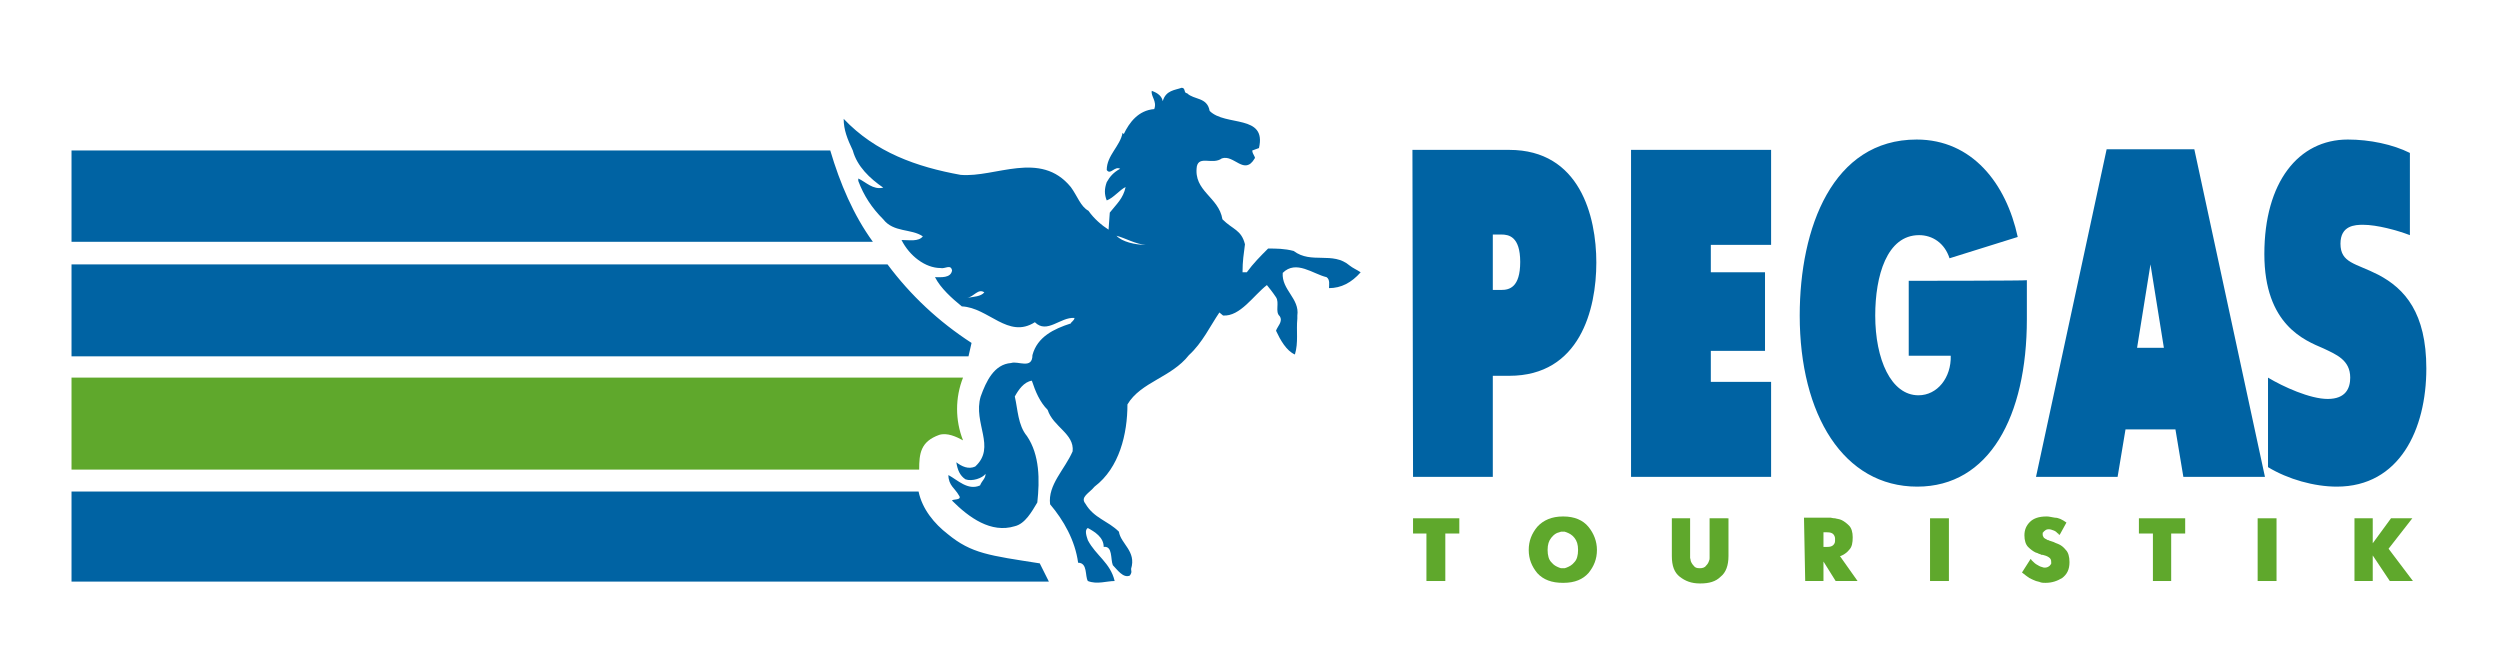
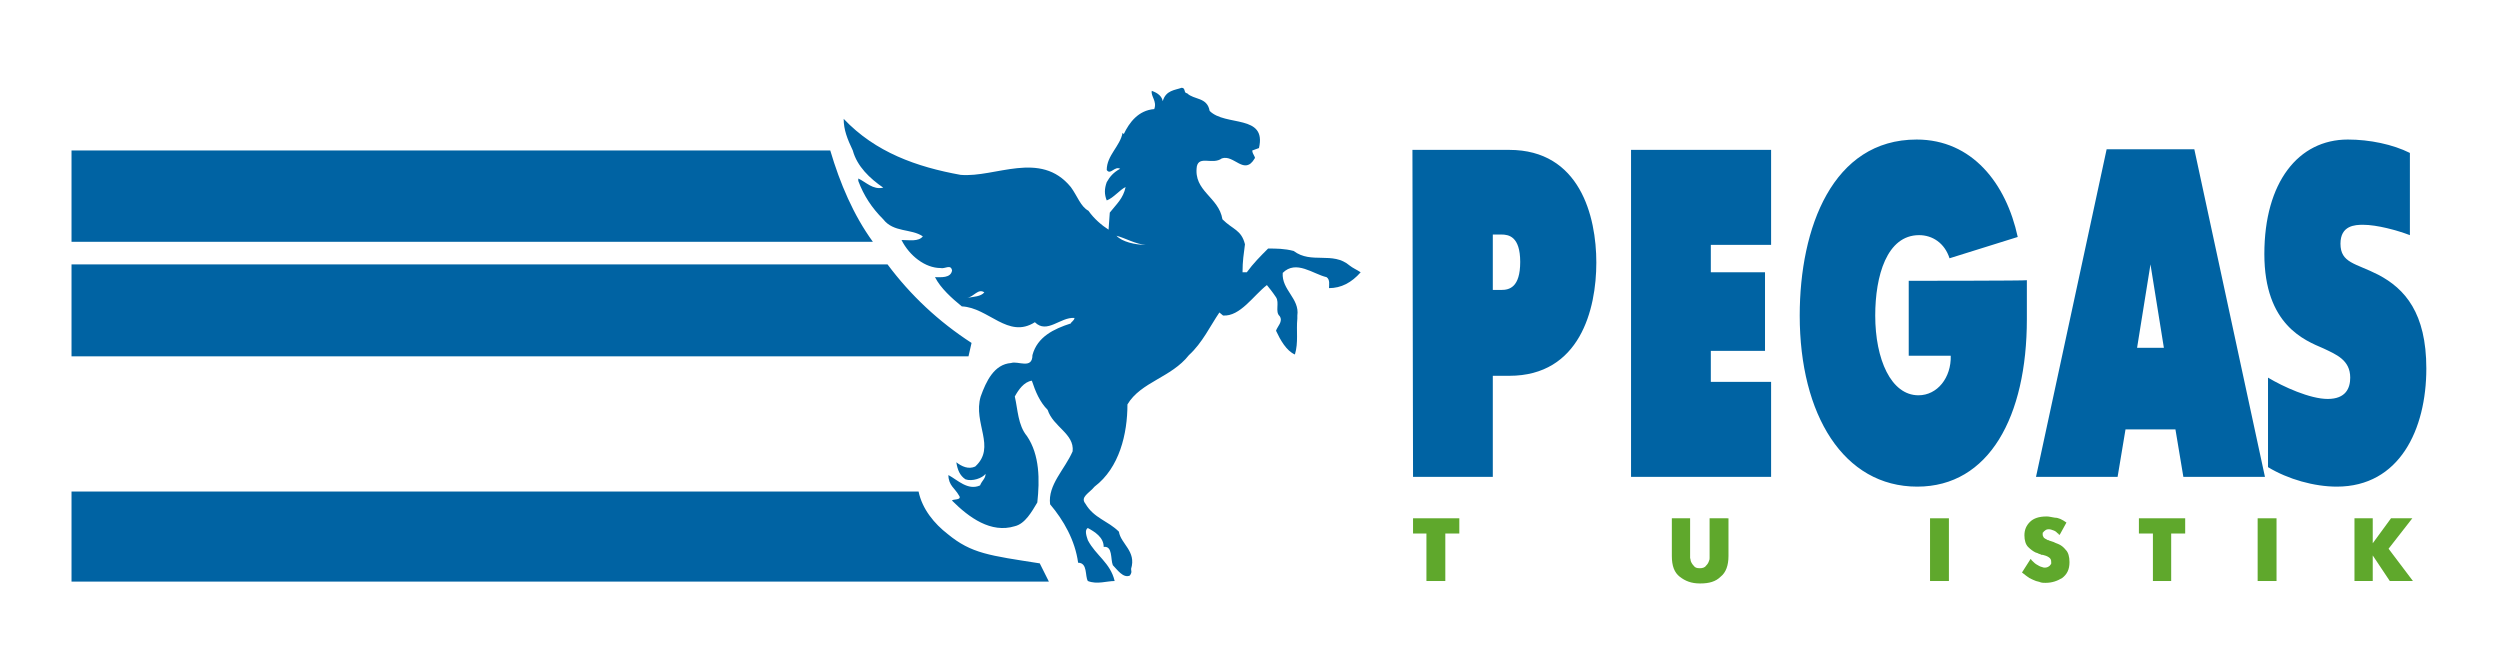
<svg xmlns="http://www.w3.org/2000/svg" width="769" height="206" viewBox="0 0 769 206" fill="none">
  <path fill-rule="evenodd" clip-rule="evenodd" d="M724.236 178.719H729.482H729.855V170.853L735.101 178.719H741.844H742.22L734.726 168.792L742.03 159.426H735.663H735.474L729.855 167.106V159.426H724.425H724.236V178.719Z" fill="#5FA82C" />
  <path fill-rule="evenodd" clip-rule="evenodd" d="M694.453 178.719H699.886H700.261V159.426H694.829H694.453V178.719Z" fill="#5FA82C" />
  <path fill-rule="evenodd" clip-rule="evenodd" d="M662.236 178.719H667.669H667.855V164.11H672.164V159.426H658.303H657.928V164.11H662.236V178.719Z" fill="#5FA82C" />
  <path fill-rule="evenodd" clip-rule="evenodd" d="M635.638 160.739C634.328 159.802 633.202 159.24 632.078 159.24C630.954 159.053 630.206 158.864 629.644 158.864L629.455 158.867C627.207 158.867 625.522 159.429 624.398 160.553C623.274 161.676 622.712 162.987 622.712 164.672C622.712 166.172 623.088 167.482 623.836 168.233C624.587 168.981 625.335 169.543 626.086 169.916C626.459 170.105 626.835 170.105 627.021 170.291C627.396 170.48 627.772 170.48 627.958 170.667H628.145H628.334C629.082 170.853 629.644 171.039 630.206 171.415C630.768 171.79 630.954 172.163 630.954 172.914C630.954 173.1 630.954 173.1 630.954 173.29C630.954 173.476 630.954 173.476 630.768 173.662C630.579 173.849 630.579 174.038 630.206 174.224C630.017 174.413 629.455 174.6 629.082 174.6H628.896C628.707 174.6 628.707 174.6 628.707 174.6C627.958 174.413 627.396 174.227 626.834 173.851C626.086 173.476 625.711 173.103 625.149 172.539C624.96 172.352 624.96 172.352 624.96 172.352C624.773 172.166 624.773 172.166 624.773 171.977H624.587L621.964 176.099C622.901 176.847 623.649 177.409 624.211 177.785C624.96 178.157 625.711 178.533 626.273 178.719C626.835 178.908 627.207 178.908 627.583 179.095C628.145 179.281 628.52 179.281 629.082 179.281H629.268C631.143 179.281 632.829 178.719 634.328 177.785C635.825 176.658 636.576 175.162 636.576 172.914C636.576 171.228 636.2 169.916 635.449 169.167C634.701 168.23 633.953 167.668 633.015 167.295C632.453 167.106 632.078 166.92 631.705 166.733C631.33 166.544 630.954 166.544 630.579 166.358C630.392 166.358 630.206 166.169 630.206 166.169C630.017 166.169 629.83 166.169 629.644 165.982C629.268 165.796 628.893 165.607 628.707 165.42C628.517 165.045 628.331 164.859 628.331 164.483C628.331 164.297 628.331 164.297 628.331 164.11C628.331 163.921 628.331 163.735 628.52 163.735C628.707 163.359 628.893 163.359 629.082 163.173C629.268 162.984 629.644 162.797 630.206 162.797C630.768 162.797 631.143 162.987 631.705 163.173C632.267 163.359 632.643 163.735 633.015 164.11C633.204 164.11 633.204 164.297 633.204 164.297C633.391 164.483 633.391 164.483 633.391 164.483L633.577 164.486L635.638 160.739Z" fill="#5FA82C" />
  <path fill-rule="evenodd" clip-rule="evenodd" d="M593.68 178.719H599.112H599.485V159.426H594.052H593.68V178.719Z" fill="#5FA82C" />
-   <path fill-rule="evenodd" clip-rule="evenodd" d="M555.28 178.719H560.712H560.899V172.725L564.646 178.719H571.202H571.388L565.956 171.039C565.956 171.039 565.956 171.039 566.145 171.039C567.082 170.667 568.017 170.105 568.768 169.167C569.703 168.23 569.892 166.92 569.892 165.234C569.892 163.735 569.516 162.425 568.768 161.676C568.017 160.925 567.269 160.363 566.521 159.991C565.77 159.615 565.021 159.615 564.459 159.426C563.711 159.426 563.336 159.24 563.149 159.24H555.094H554.907L555.28 178.719ZM560.899 168.233V163.735H562.023C562.96 163.735 563.522 163.924 563.898 164.297C564.27 164.672 564.459 165.234 564.459 165.61V165.796V165.985V166.171V166.361C564.459 166.923 564.27 167.295 563.898 167.671C563.522 168.046 562.96 168.233 562.023 168.233H560.899Z" fill="#5FA82C" />
  <path fill-rule="evenodd" clip-rule="evenodd" d="M514.445 159.426H514.259V171.039C514.259 174.038 515.007 176.099 516.696 177.409C518.381 178.719 520.253 179.47 522.876 179.47H523.063C525.686 179.47 527.747 178.908 529.243 177.409C530.929 176.099 531.68 173.851 531.68 171.042V159.429L526.248 159.426H525.872V170.853C525.872 171.042 525.872 171.228 525.872 171.604C525.872 171.977 525.872 172.166 525.686 172.538C525.497 173.1 525.31 173.476 524.748 174.038C524.373 174.6 523.625 174.786 522.876 174.786C521.939 174.786 521.377 174.6 521.001 174.038C520.626 173.662 520.253 173.1 520.064 172.538C520.064 172.166 519.878 171.79 519.878 171.604C519.878 171.228 519.878 171.039 519.878 170.853V159.426H514.445Z" fill="#5FA82C" />
-   <path fill-rule="evenodd" clip-rule="evenodd" d="M480.729 179.281H480.918C484.476 179.281 486.912 178.157 488.598 176.285C490.284 174.227 491.218 171.977 491.218 169.167C491.218 166.547 490.284 164.11 488.598 162.049C486.912 159.991 484.289 158.867 480.918 158.867H480.729C477.357 158.867 474.734 159.991 472.862 162.049C471.177 164.11 470.239 166.358 470.239 169.167C470.239 171.977 471.177 174.227 472.862 176.285C474.734 178.346 477.357 179.281 480.729 179.281ZM480.729 174.786C480.542 174.786 480.356 174.786 480.167 174.786C479.981 174.786 479.794 174.6 479.605 174.6C478.668 174.224 477.919 173.851 477.171 172.914C476.42 172.166 476.045 170.853 476.045 169.167C476.045 167.482 476.42 166.358 477.171 165.42C477.919 164.483 478.668 163.921 479.605 163.735C479.794 163.735 479.981 163.548 480.167 163.548C480.356 163.548 480.542 163.548 480.729 163.548C480.918 163.548 481.104 163.548 481.291 163.548C481.48 163.548 481.666 163.735 481.853 163.735C482.79 164.11 483.538 164.483 484.289 165.42C485.038 166.358 485.413 167.482 485.413 169.167C485.413 170.853 485.038 172.163 484.289 172.914C483.541 173.851 482.79 174.224 481.853 174.6C481.666 174.6 481.48 174.786 481.291 174.786C481.104 174.786 480.918 174.786 480.729 174.786Z" fill="#5FA82C" />
  <path fill-rule="evenodd" clip-rule="evenodd" d="M438.771 178.719H444.204H444.579V164.11H448.888V159.426H434.838H434.651V164.11H438.771V178.719Z" fill="#5FA82C" />
-   <path fill-rule="evenodd" clip-rule="evenodd" d="M296.225 116.158C293.791 122.339 293.791 129.271 296.225 135.452C294.167 134.328 291.357 133.018 288.921 133.766C283.115 135.827 282.74 139.574 282.74 144.442H22V116.158H296.225Z" fill="#5FA82C" />
  <path fill-rule="evenodd" clip-rule="evenodd" d="M352.42 75.325C349.235 75.325 345.115 74.387 343.43 72.515C346.239 73.266 349.424 75.138 352.42 75.325ZM302.782 89.936C301.658 91.246 299.597 91.246 297.538 91.622C299.597 91.246 300.91 88.623 302.782 89.936ZM365.157 28.686C364.033 28.686 364.782 27 363.471 27C361.41 27.748 358.601 27.748 357.666 31.119C357.291 29.061 355.229 28.31 354.292 27.935C353.919 29.62 355.978 31.119 355.043 33.556C350.172 33.932 347.363 37.676 345.677 41.236L345.302 40.861C344.554 44.983 340.431 47.792 340.431 52.288C341.555 53.973 342.868 50.977 344.554 51.912C342.492 53.036 341.369 54.349 340.431 56.034C339.683 58.093 339.683 59.781 340.431 61.653C342.492 60.905 344.554 58.282 346.239 57.534C345.491 61.091 343.43 62.777 341.369 65.4L340.993 70.643C338.935 69.333 336.498 67.272 334.812 64.838C332.378 63.525 331.441 60.343 329.38 57.534C320.014 46.107 306.153 54.721 295.477 53.787C281.989 51.35 269.252 46.855 259.513 36.552C259.513 39.926 260.637 42.736 262.323 46.293C263.633 51.164 267.566 54.91 271.688 57.72C268.503 58.468 266.442 56.034 264.008 54.91V55.659C265.694 60.154 268.128 63.901 271.688 67.458C274.873 71.581 280.303 70.268 283.864 72.704C282.551 74.39 279.741 73.828 277.307 73.828C279.744 78.699 284.612 82.445 289.296 82.445C290.606 82.818 292.481 81.133 292.854 83.194C292.481 85.628 289.296 85.252 287.611 85.252C289.296 88.626 292.854 91.808 295.853 94.245C304.095 94.618 310.086 104.359 318.328 99.113C322.075 102.86 326.197 97.43 330.506 97.803C330.506 98.551 329.38 99.113 329.38 99.488C324.136 101.174 319.079 103.611 317.58 109.229C317.58 113.725 313.085 110.915 311.024 111.663C305.78 112.039 303.344 117.285 301.658 121.966C299.224 130.208 306.529 137.513 299.972 143.507C297.914 144.442 295.853 143.507 294.167 142.194C294.54 144.631 295.291 146.316 296.976 147.44C299.038 148.188 302.22 147.065 303.157 145.755C303.157 147.254 302.033 147.816 301.471 149.312C297.725 150.998 294.54 147.627 291.73 146.127C291.73 149.312 293.791 150.25 294.915 152.311C296.228 153.996 292.857 153.435 292.857 153.996C298.1 159.24 304.843 164.11 312.15 161.863C315.332 161.115 317.394 157.368 319.079 154.558C319.83 147.627 319.83 139.947 315.894 134.141C313.085 130.767 313.085 125.9 312.15 121.966C313.274 119.905 314.96 117.469 317.394 117.096C318.517 120.467 319.83 123.649 322.264 126.086C323.95 131.329 330.506 133.39 329.944 138.823C327.508 144.442 322.264 149.126 323.013 155.12C327.135 159.991 330.693 166.171 331.63 173.1C334.626 173.1 333.688 177.223 334.626 178.722C337.435 179.846 340.431 178.722 342.868 178.722C341.558 173.1 337.063 170.853 334.626 166.171C334.25 165.048 333.502 162.987 334.626 162.425C336.687 163.548 339.497 165.234 339.497 168.233C342.306 167.857 341.555 171.977 342.306 173.851C343.616 175.162 345.491 177.971 347.549 177.036C348.3 175.91 347.925 175.723 347.925 174.975C349.611 169.543 344.74 167.295 344.178 163.548C340.807 160.177 336.498 159.429 333.875 154.934C332.192 152.873 335.001 151.749 336.687 149.688C344.367 143.883 346.801 133.393 346.801 124.4C350.924 117.471 360.287 116.158 365.719 109.229C369.841 105.483 372.275 100.239 375.085 96.117L376.209 97.054C381.455 97.43 385.574 90.874 389.697 87.689C390.445 88.626 391.382 89.75 392.506 91.436C393.63 93.121 392.131 95.931 393.63 97.241C394.754 98.927 392.882 100.426 392.506 101.736C393.816 104.548 395.691 107.919 398.314 109.043C399.438 105.296 398.687 101.736 399.063 97.992V97.054C399.811 91.811 394.192 89.188 394.567 83.942C398.687 79.823 403.933 84.317 408.053 85.255C409.177 86.003 408.801 87.689 408.801 88.626C412.548 88.626 415.733 86.941 418.542 83.756C417.419 83.007 416.106 82.445 415.171 81.695C409.925 77.199 403.369 81.322 397.936 77.199C395.127 76.451 392.503 76.451 390.07 76.451C387.633 78.888 385.574 80.946 383.513 83.756H382.203C382.203 80.195 382.579 78.134 382.951 75.138C381.828 70.643 379.204 70.643 376.022 67.458C374.896 60.526 367.029 58.841 368.153 51.164C368.901 47.79 373.024 50.788 375.833 48.727C379.58 47.417 382.765 54.16 385.947 48.727C386.323 48.352 385.199 47.417 385.199 46.29L387.26 45.542C389.694 35.053 376.957 38.986 372.086 34.115C371.338 29.809 367.218 30.747 365.157 28.686ZM268.503 74.387H22V46.29L255.391 46.293C258.389 56.407 262.509 66.148 268.503 74.387ZM298.848 105.483C288.734 98.927 280.117 90.871 272.999 81.319H22V109.602H297.911L298.848 105.483ZM322.637 178.908H22V151.187H282.551C283.677 156.619 287.421 161.115 291.544 164.297C298.848 170.291 304.281 170.853 319.828 173.29L322.637 178.908Z" fill="#0063A3" />
  <path fill-rule="evenodd" clip-rule="evenodd" d="M434.651 146.692H459.188V115.597H464.245C485.975 115.597 491.032 95.18 491.032 80.757C491.032 66.521 485.975 46.104 464.245 46.104H434.465L434.651 146.692ZM459.188 72.14H461.811C464.059 72.14 467.616 72.702 467.616 80.571C467.616 88.437 464.245 89.185 461.811 89.185H459.188V72.14ZM501.708 146.692H544.79V117.471H526.248V107.917H542.918V83.756H526.248V75.325H544.79V46.104H501.708V146.692ZM587.124 86.376V109.416H600.048C600.237 116.158 595.928 121.591 590.12 121.591C581.692 121.591 576.821 110.54 576.821 97.055C576.821 84.879 580.381 72.329 590.309 72.329C594.429 72.329 598.176 74.766 599.675 79.447L620.654 72.891C617.093 56.407 606.604 42.922 589.558 42.922C563.708 42.922 553.594 70.081 553.594 97.055C553.594 127.585 567.082 149.688 589.747 149.688C611.85 149.688 623.463 128.147 623.463 98.178V86.192C623.463 86.376 587.124 86.376 587.124 86.376ZM626.273 146.692H651.372L653.808 132.08H669.166L671.603 146.692H696.701L674.974 45.918H648L626.273 146.692ZM657.366 106.982L661.486 81.319L665.608 106.982H657.366ZM741.283 47.041V72.329C737.349 70.83 731.169 69.144 726.86 69.144C724.426 69.144 719.928 69.33 719.928 74.952C719.928 80.944 724.612 80.944 731.541 84.504C739.783 88.813 746.34 96.303 746.34 113.349C746.34 132.08 738.098 149.688 718.804 149.688C711.872 149.688 703.819 147.44 697.639 143.693V116.158C702.323 118.968 710.562 122.715 715.995 122.715C721.616 122.715 722.927 119.343 722.927 116.158C722.927 110.729 718.618 109.04 714.685 107.168C709.066 104.732 696.515 100.05 696.515 78.137C696.515 56.034 707.004 42.922 722.176 42.922C728.921 42.919 736.036 44.418 741.283 47.041Z" fill="#0063A3" />
</svg>